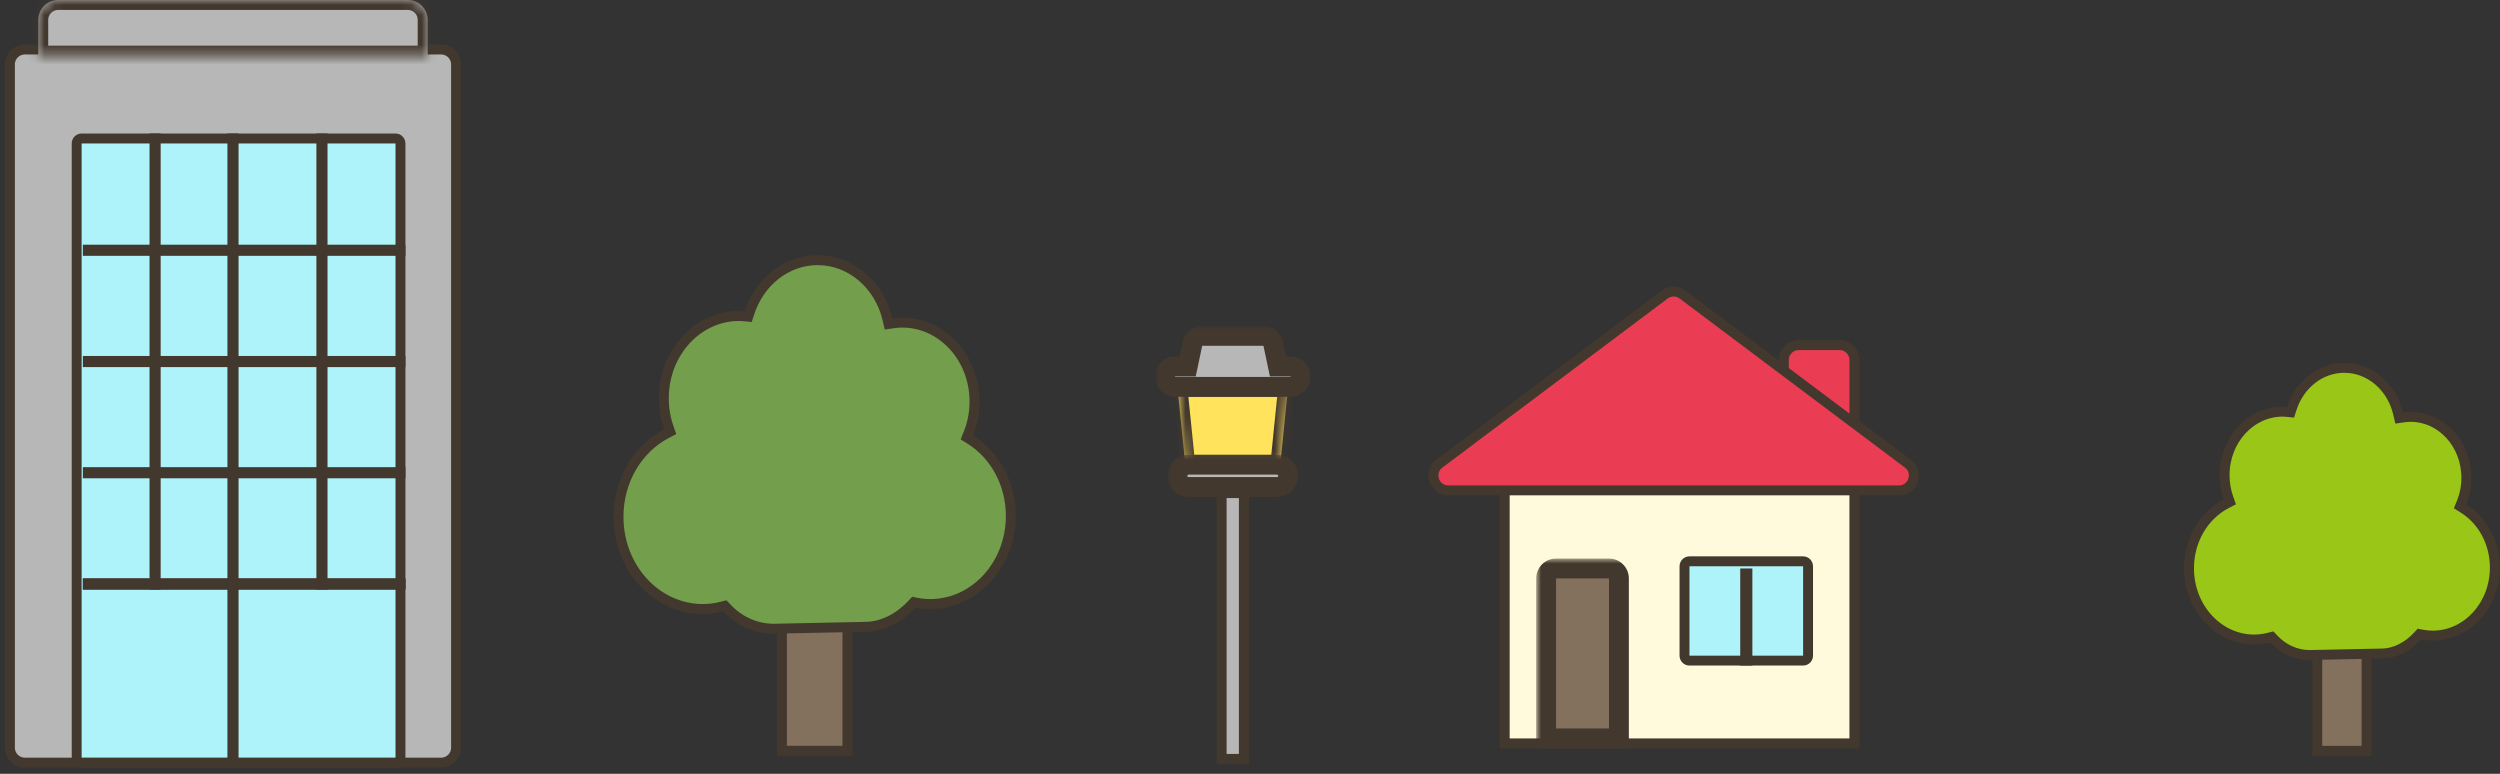
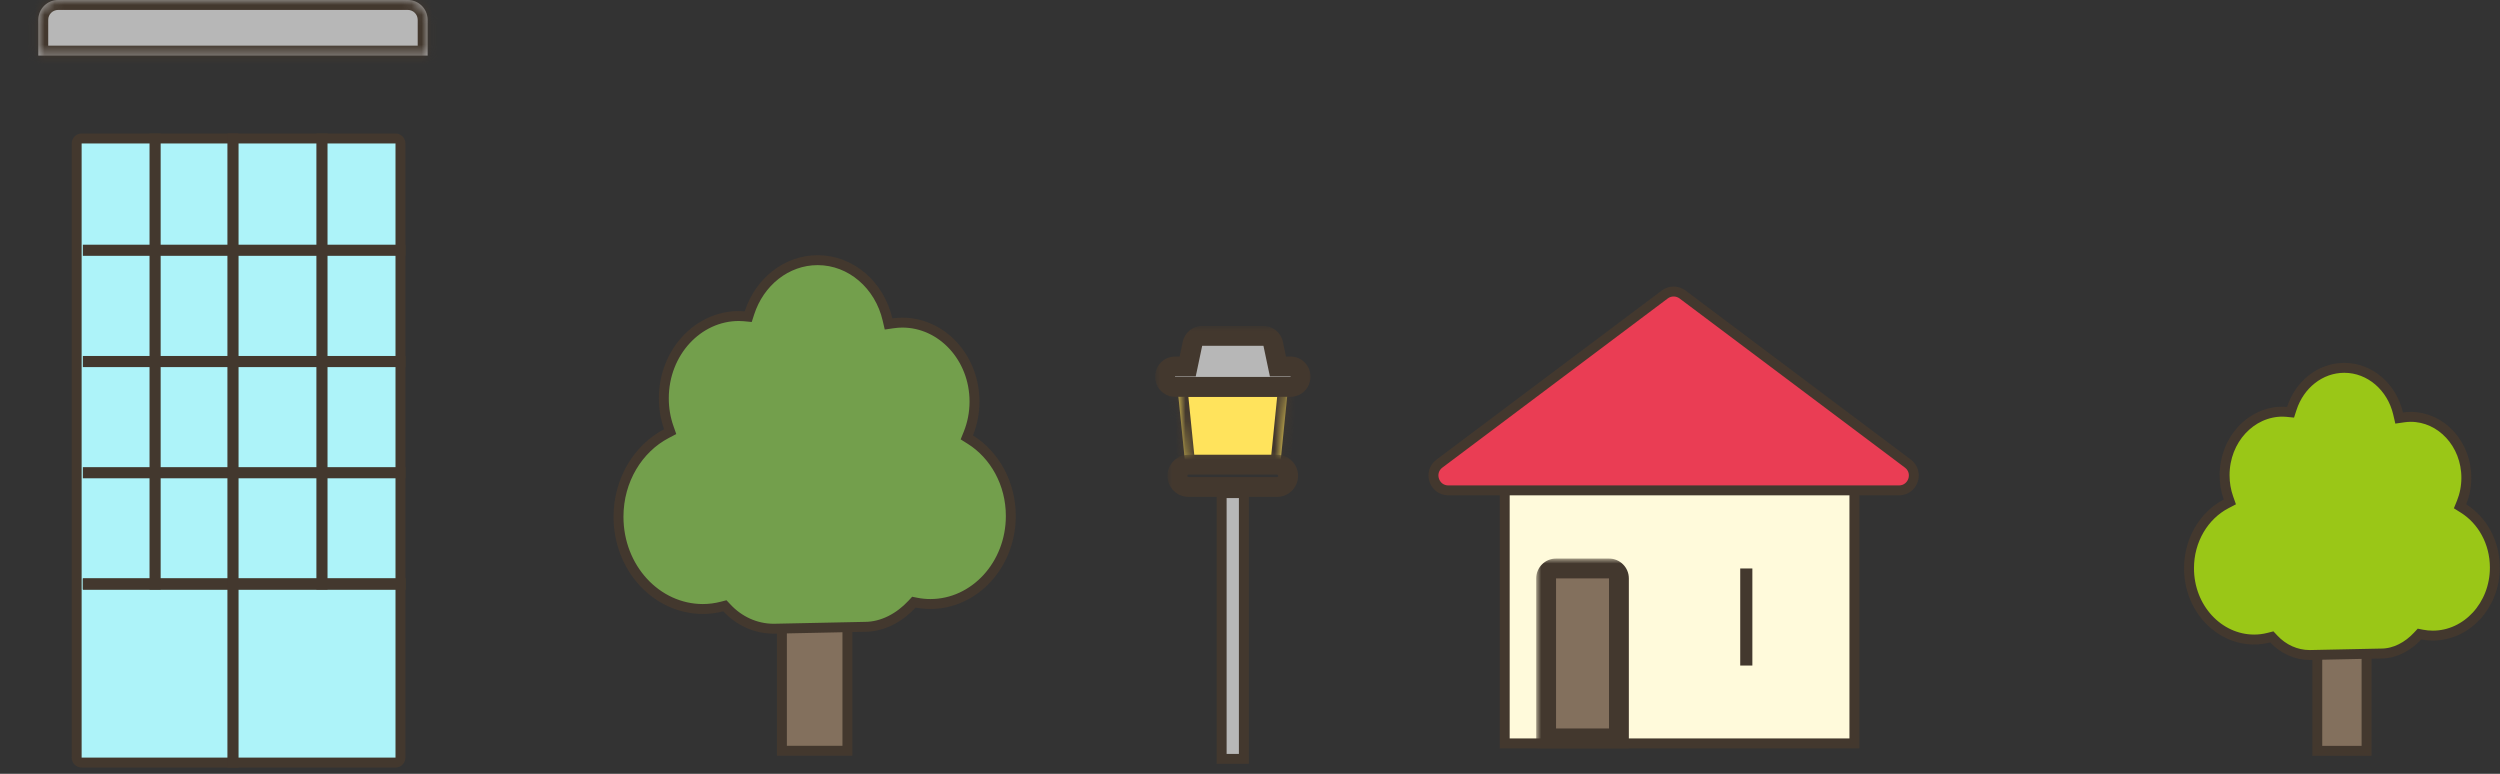
<svg xmlns="http://www.w3.org/2000/svg" width="252" height="78" viewBox="0 0 252 78" fill="none">
  <rect x="0" y="0" width="252" height="78" fill="#333333" stroke="none" />
-   <path d="M2.5 4.991H44.471C45.3 4.991 45.971 5.663 45.971 6.491V75.372C45.971 76.201 45.3 76.872 44.471 76.872H2.5C1.672 76.872 1 76.201 1 75.372V6.491C1 5.663 1.672 4.991 2.5 4.991Z" fill="#B7B7B7" stroke="#43382E" />
  <mask id="path-2-inside-1_202_77015" fill="white">
    <path d="M41.105 0H5.861C4.756 0 3.861 0.895 3.861 2V5.606H43.105V2C43.105 0.895 42.209 0 41.105 0Z" />
  </mask>
  <path d="M41.105 0H5.861C4.756 0 3.861 0.895 3.861 2V5.606H43.105V2C43.105 0.895 42.209 0 41.105 0Z" fill="#B7B7B7" />
  <path d="M43.105 5.606V6.606H44.105V5.606H43.105ZM3.861 5.606H2.861V6.606H3.861V5.606ZM5.861 1H41.105V-1H5.861V1ZM42.105 2V5.606H44.105V2H42.105ZM43.105 4.606H3.861V6.606H43.105V4.606ZM4.861 5.606V2H2.861V5.606H4.861ZM41.105 1C41.657 1 42.105 1.448 42.105 2H44.105C44.105 0.343 42.761 -1 41.105 -1V1ZM5.861 -1C4.204 -1 2.861 0.343 2.861 2H4.861C4.861 1.448 5.309 1 5.861 1V-1Z" fill="#43382E" mask="url(#path-2-inside-1_202_77015)" />
  <path d="M8.229 13.958H39.867C40.143 13.958 40.367 14.182 40.367 14.458V76.369C40.367 76.645 40.143 76.869 39.867 76.869H8.229C7.953 76.869 7.729 76.645 7.729 76.369V14.458C7.729 14.182 7.953 13.958 8.229 13.958Z" fill="#ADF3F9" stroke="#43382E" />
  <path d="M8.851 25.287L40.368 25.287L40.368 25.166L8.851 25.166L8.851 25.287Z" fill="#73B7E5" stroke="#43382E" />
  <path d="M8.851 36.503L40.368 36.503L40.368 36.382L8.851 36.382L8.851 36.503Z" fill="#73B7E5" stroke="#43382E" />
  <path d="M8.851 47.712L40.368 47.712L40.368 47.59L8.851 47.59L8.851 47.712Z" fill="#73B7E5" stroke="#43382E" />
  <path d="M8.851 58.928L40.368 58.928L40.368 58.806L8.851 58.806L8.851 58.928Z" fill="#73B7E5" stroke="#43382E" />
  <path d="M8.851 58.928L40.368 58.928L40.368 58.806L8.851 58.806L8.851 58.928Z" fill="#73B7E5" stroke="#43382E" />
  <path d="M15.573 13.956L15.573 58.928H15.694L15.694 13.956H15.573Z" fill="#73B7E5" stroke="#43382E" />
  <path d="M23.424 13.957L23.424 76.869H23.546L23.546 13.957H23.424Z" fill="#73B7E5" stroke="#43382E" />
  <path d="M32.393 13.956V58.928H32.514V13.956H32.393Z" fill="#73B7E5" stroke="#43382E" />
  <mask id="path-13-inside-2_202_77015" fill="white">
    <path d="M129.846 38.997H118.681L119.478 46.846H129.049L129.846 38.997Z" />
  </mask>
  <path d="M129.846 38.997H118.681L119.478 46.846H129.049L129.846 38.997Z" fill="#FFE35C" />
  <path d="M118.681 38.997V37.997H117.574L117.686 39.099L118.681 38.997ZM129.846 38.997L130.841 39.099L130.953 37.997H129.846V38.997ZM129.049 46.846V47.846H129.952L130.043 46.947L129.049 46.846ZM119.478 46.846L118.483 46.947L118.575 47.846H119.478V46.846ZM118.681 39.997H129.846V37.997H118.681V39.997ZM128.851 38.896L128.054 46.745L130.043 46.947L130.841 39.099L128.851 38.896ZM129.049 45.846H119.478V47.846H129.049V45.846ZM120.473 46.745L119.676 38.896L117.686 39.099L118.483 46.947L120.473 46.745Z" fill="#43382E" mask="url(#path-13-inside-2_202_77015)" />
  <path d="M125.382 50.206V49.706H124.882H123.642H123.142V50.206V75.995V76.495H123.642H124.882H125.382V75.995V50.206Z" fill="#B7B7B7" stroke="#43382E" />
  <mask id="path-16-outside-3_202_77015" maskUnits="userSpaceOnUse" x="116.445" y="32.858" width="16" height="8" fill="black">
    <rect fill="white" x="116.445" y="32.858" width="16" height="8" />
    <path fill-rule="evenodd" clip-rule="evenodd" d="M119.719 36.941L120.202 34.652C120.299 34.189 120.707 33.858 121.18 33.858L127.356 33.858C127.829 33.858 128.237 34.189 128.334 34.652L128.817 36.941H130.091C130.644 36.941 131.091 37.389 131.091 37.941V37.997C131.091 38.549 130.644 38.997 130.091 38.997L118.445 38.997C117.893 38.997 117.445 38.549 117.445 37.997L117.445 37.941C117.445 37.389 117.893 36.941 118.445 36.941L119.719 36.941Z" />
  </mask>
  <path fill-rule="evenodd" clip-rule="evenodd" d="M119.719 36.941L120.202 34.652C120.299 34.189 120.707 33.858 121.18 33.858L127.356 33.858C127.829 33.858 128.237 34.189 128.334 34.652L128.817 36.941H130.091C130.644 36.941 131.091 37.389 131.091 37.941V37.997C131.091 38.549 130.644 38.997 130.091 38.997L118.445 38.997C117.893 38.997 117.445 38.549 117.445 37.997L117.445 37.941C117.445 37.389 117.893 36.941 118.445 36.941L119.719 36.941Z" fill="#B7B7B7" />
  <path d="M120.202 34.652L121.18 34.858V34.858L120.202 34.652ZM119.719 36.941L119.719 37.941H120.53L120.698 37.148L119.719 36.941ZM121.18 33.858V34.858V33.858ZM127.356 33.858V32.858V33.858ZM128.334 34.652L129.313 34.445V34.445L128.334 34.652ZM128.817 36.941L127.838 37.148L128.006 37.941H128.817V36.941ZM130.091 38.997V39.997V38.997ZM118.445 38.997V37.997V38.997ZM117.445 37.997H116.445H117.445ZM117.445 37.941H118.445H117.445ZM118.445 36.941V37.941H118.445L118.445 36.941ZM119.223 34.445L118.741 36.735L120.698 37.148L121.18 34.858L119.223 34.445ZM121.18 32.858C120.234 32.858 119.418 33.52 119.223 34.445L121.18 34.858L121.18 34.858V32.858ZM127.356 32.858L121.18 32.858V34.858L127.356 34.858V32.858ZM129.313 34.445C129.118 33.52 128.301 32.858 127.356 32.858V34.858L127.356 34.858L129.313 34.445ZM129.795 36.735L129.313 34.445L127.356 34.858L127.838 37.148L129.795 36.735ZM130.091 35.941H128.817V37.941H130.091V35.941ZM132.091 37.941C132.091 36.837 131.196 35.941 130.091 35.941V37.941H130.091H132.091ZM132.091 37.997V37.941H130.091V37.997H132.091ZM130.091 39.997C131.196 39.997 132.091 39.102 132.091 37.997H130.091V37.997V39.997ZM118.445 39.997L130.091 39.997V37.997L118.445 37.997V39.997ZM116.445 37.997C116.445 39.102 117.34 39.997 118.445 39.997V37.997H118.445H116.445ZM116.445 37.941V37.997H118.445V37.941H116.445ZM118.445 35.941C117.34 35.941 116.445 36.837 116.445 37.941H118.445V37.941V35.941ZM119.719 35.941L118.445 35.941L118.445 37.941L119.719 37.941L119.719 35.941Z" fill="#43382E" mask="url(#path-16-outside-3_202_77015)" />
  <mask id="path-18-outside-4_202_77015" maskUnits="userSpaceOnUse" x="117.681" y="45.843" width="14" height="5" fill="black">
    <rect fill="white" x="117.681" y="45.843" width="14" height="5" />
-     <path d="M128.725 46.843H119.802C119.183 46.843 118.681 47.345 118.681 47.965C118.681 48.584 119.183 49.086 119.802 49.086H128.725C129.344 49.086 129.846 48.584 129.846 47.965C129.846 47.345 129.344 46.843 128.725 46.843Z" />
  </mask>
-   <path d="M128.725 46.843H119.802C119.183 46.843 118.681 47.345 118.681 47.965C118.681 48.584 119.183 49.086 119.802 49.086H128.725C129.344 49.086 129.846 48.584 129.846 47.965C129.846 47.345 129.344 46.843 128.725 46.843Z" fill="#B7B7B7" />
  <path d="M119.802 47.843H128.725V45.843H119.802V47.843ZM128.725 48.086H119.802V50.086H128.725V48.086ZM119.802 48.086C119.735 48.086 119.681 48.032 119.681 47.965H117.681C117.681 49.136 118.63 50.086 119.802 50.086V48.086ZM128.846 47.965C128.846 48.032 128.792 48.086 128.725 48.086V50.086C129.896 50.086 130.846 49.136 130.846 47.965H128.846ZM128.725 47.843C128.792 47.843 128.846 47.898 128.846 47.965H130.846C130.846 46.793 129.896 45.843 128.725 45.843V47.843ZM119.802 45.843C118.63 45.843 117.681 46.793 117.681 47.965H119.681C119.681 47.898 119.735 47.843 119.802 47.843V45.843Z" fill="#43382E" mask="url(#path-18-outside-4_202_77015)" />
  <path d="M78.817 53.313L85.419 53.297V75.678H78.817V53.313Z" fill="#83705D" stroke="#43382E" />
  <path d="M73.27 61.279L73.067 61.063L72.78 61.137C72.154 61.299 71.506 61.388 70.844 61.388C66.187 61.379 62.345 57.268 62.345 52.093C62.345 48.381 64.329 45.2 67.17 43.712L67.553 43.511L67.41 43.103C67.088 42.187 66.914 41.197 66.914 40.15C66.914 35.526 70.346 31.855 74.486 31.855C74.671 31.855 74.847 31.863 75.022 31.881L75.423 31.92L75.547 31.537C76.556 28.424 79.266 26.225 82.419 26.225C85.789 26.225 88.66 28.743 89.462 32.209L89.566 32.656L90.02 32.591C90.334 32.546 90.642 32.52 90.954 32.52C94.929 32.52 98.23 36.041 98.23 40.483C98.23 41.626 98.006 42.722 97.611 43.7L97.454 44.088L97.809 44.311C100.235 45.833 101.89 48.703 101.89 52.008C101.89 56.946 98.221 60.884 93.785 60.884C93.309 60.884 92.844 60.839 92.397 60.751L92.123 60.697L91.934 60.9C90.681 62.245 88.989 63.185 87.163 63.185V63.185L87.152 63.185L77.993 63.375C76.161 63.374 74.492 62.583 73.27 61.279Z" fill="#739F4C" stroke="#43382E" />
  <path d="M233.582 58.341L238.549 58.329V75.682H233.582V58.341Z" fill="#83705D" stroke="#43382E" />
  <path d="M229.2 64.414L228.998 64.198L228.711 64.272C228.228 64.397 227.728 64.465 227.218 64.465C223.629 64.458 220.653 61.288 220.653 57.277C220.653 54.4 222.19 51.941 224.383 50.793L224.767 50.592L224.623 50.184C224.375 49.476 224.24 48.711 224.24 47.901C224.24 44.322 226.895 41.497 230.077 41.497C230.218 41.497 230.353 41.504 230.487 41.517L230.888 41.557L231.012 41.173C231.791 38.768 233.882 37.078 236.304 37.078C238.893 37.078 241.108 39.013 241.728 41.692L241.832 42.139L242.286 42.074C242.528 42.039 242.765 42.02 243.004 42.02C246.056 42.02 248.607 44.726 248.607 48.163C248.607 49.046 248.435 49.893 248.13 50.648L247.972 51.036L248.327 51.259C250.2 52.433 251.481 54.651 251.481 57.21C251.481 61.036 248.641 64.07 245.226 64.07C244.859 64.07 244.501 64.035 244.157 63.967L243.884 63.913L243.694 64.117C242.726 65.157 241.423 65.876 240.028 65.876V65.876L240.017 65.876L232.828 66.025C231.423 66.024 230.141 65.418 229.2 64.414Z" fill="#9AC717" stroke="#43382E" />
  <path d="M186.924 47.524V47.024H186.424H152.175H151.675V47.524V74.434V74.934H152.175H186.424H186.924V74.434V47.524Z" fill="#FFFADB" stroke="#43382E" />
-   <path d="M170.298 56.581H181.753C182.029 56.581 182.253 56.804 182.253 57.081V66.089C182.253 66.365 182.029 66.589 181.753 66.589H170.298C170.022 66.589 169.798 66.365 169.798 66.089V57.081C169.798 56.804 170.022 56.581 170.298 56.581Z" fill="#ADF3F9" stroke="#43382E" />
  <path d="M176.138 66.587V57.802H175.915V66.587H176.138Z" fill="#ADF3F9" stroke="#43382E" />
  <mask id="path-27-outside-5_202_77015" maskUnits="userSpaceOnUse" x="154.849" y="56.302" width="10" height="20" fill="black">
    <rect fill="white" x="154.849" y="56.302" width="10" height="20" />
    <path d="M162.188 57.302H156.849C156.296 57.302 155.849 57.75 155.849 58.302V74.427H163.188V58.302C163.188 57.75 162.74 57.302 162.188 57.302Z" />
  </mask>
  <path d="M162.188 57.302H156.849C156.296 57.302 155.849 57.75 155.849 58.302V74.427H163.188V58.302C163.188 57.75 162.74 57.302 162.188 57.302Z" fill="#83705D" />
  <path d="M163.188 74.427V75.427H164.188V74.427H163.188ZM155.849 74.427H154.849V75.427H155.849V74.427ZM156.849 58.302H162.188V56.302H156.849V58.302ZM162.188 58.302V74.427H164.188V58.302H162.188ZM163.188 73.427H155.849V75.427H163.188V73.427ZM156.849 74.427V58.302H154.849V74.427H156.849ZM162.188 58.302H162.188H164.188C164.188 57.197 163.292 56.302 162.188 56.302V58.302ZM156.849 56.302C155.744 56.302 154.849 57.197 154.849 58.302H156.849V58.302V56.302Z" fill="#43382E" mask="url(#path-27-outside-5_202_77015)" />
-   <path d="M185.425 34.787H181.31C180.481 34.787 179.81 35.459 179.81 36.287V45.296C179.81 46.124 180.481 46.796 181.31 46.796H185.425C186.254 46.796 186.925 46.124 186.925 45.296V36.287C186.925 35.459 186.254 34.787 185.425 34.787Z" fill="#EA3D54" stroke="#43382E" />
  <path d="M169.604 29.687C169.07 29.287 168.337 29.287 167.803 29.687L145.095 46.731C143.942 47.596 144.554 49.431 145.995 49.431H191.411C192.853 49.431 193.464 47.596 192.312 46.731L169.604 29.687Z" fill="#EA3D54" stroke="#43382E" />
</svg>